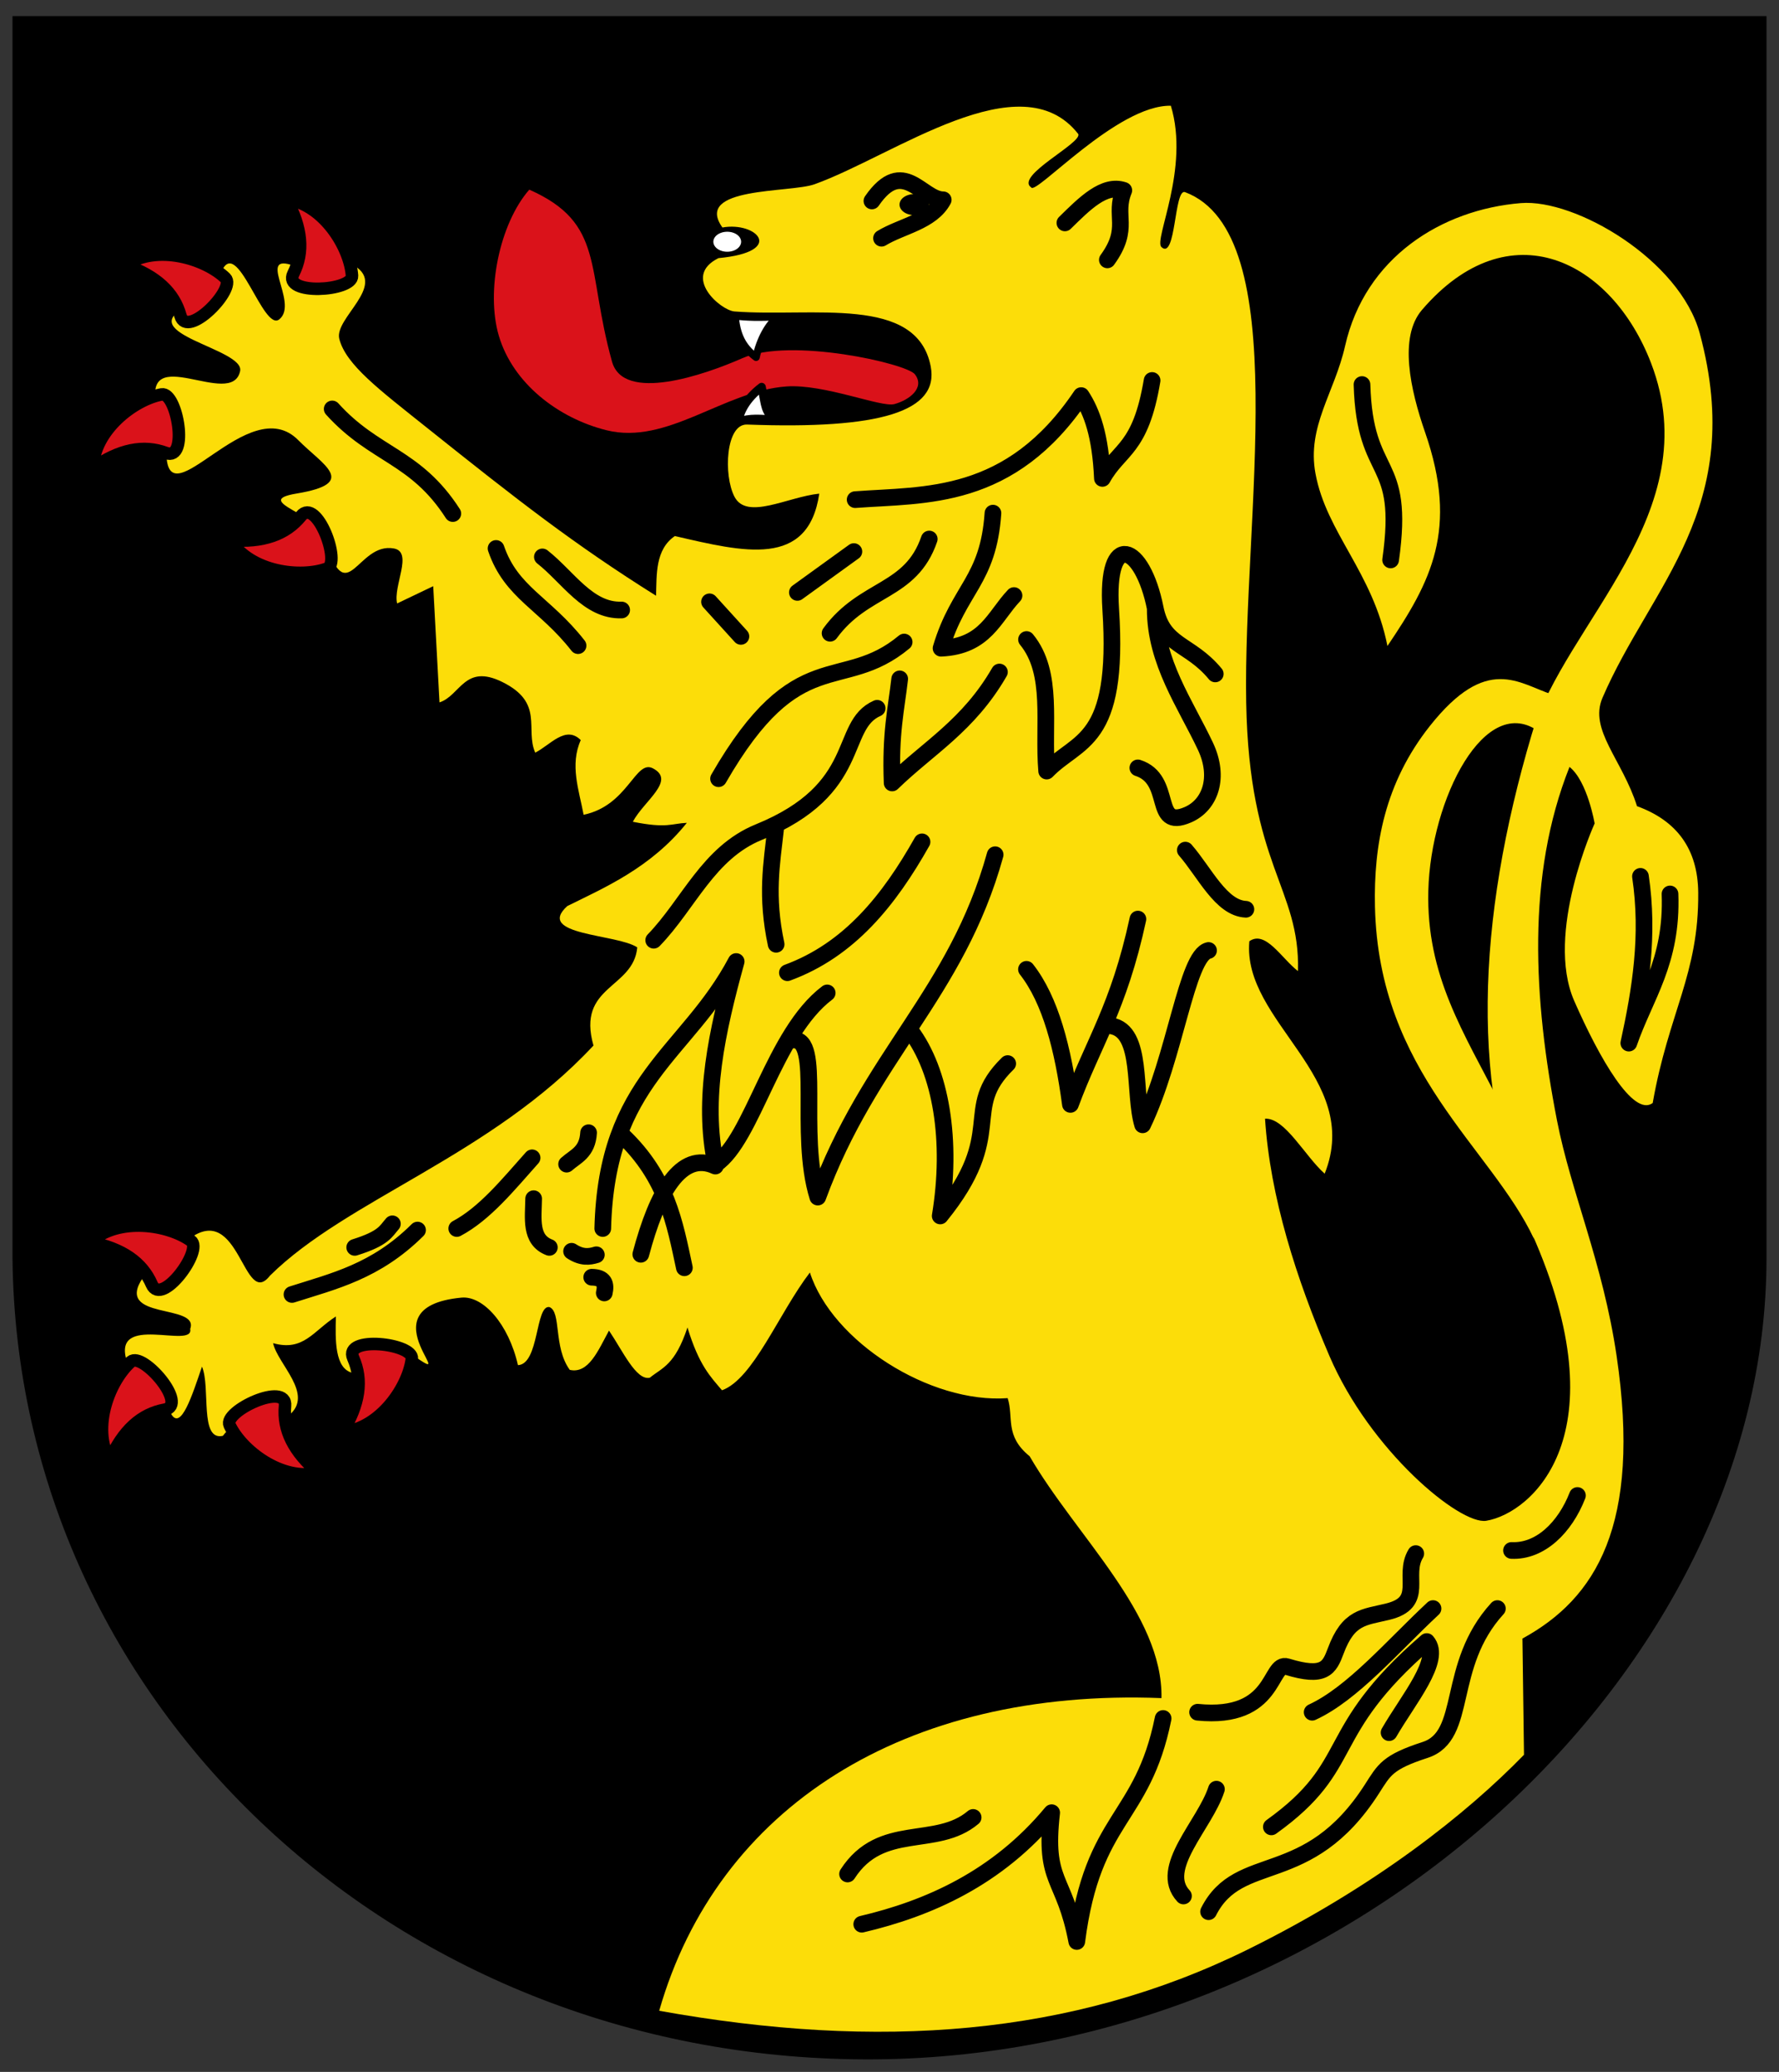
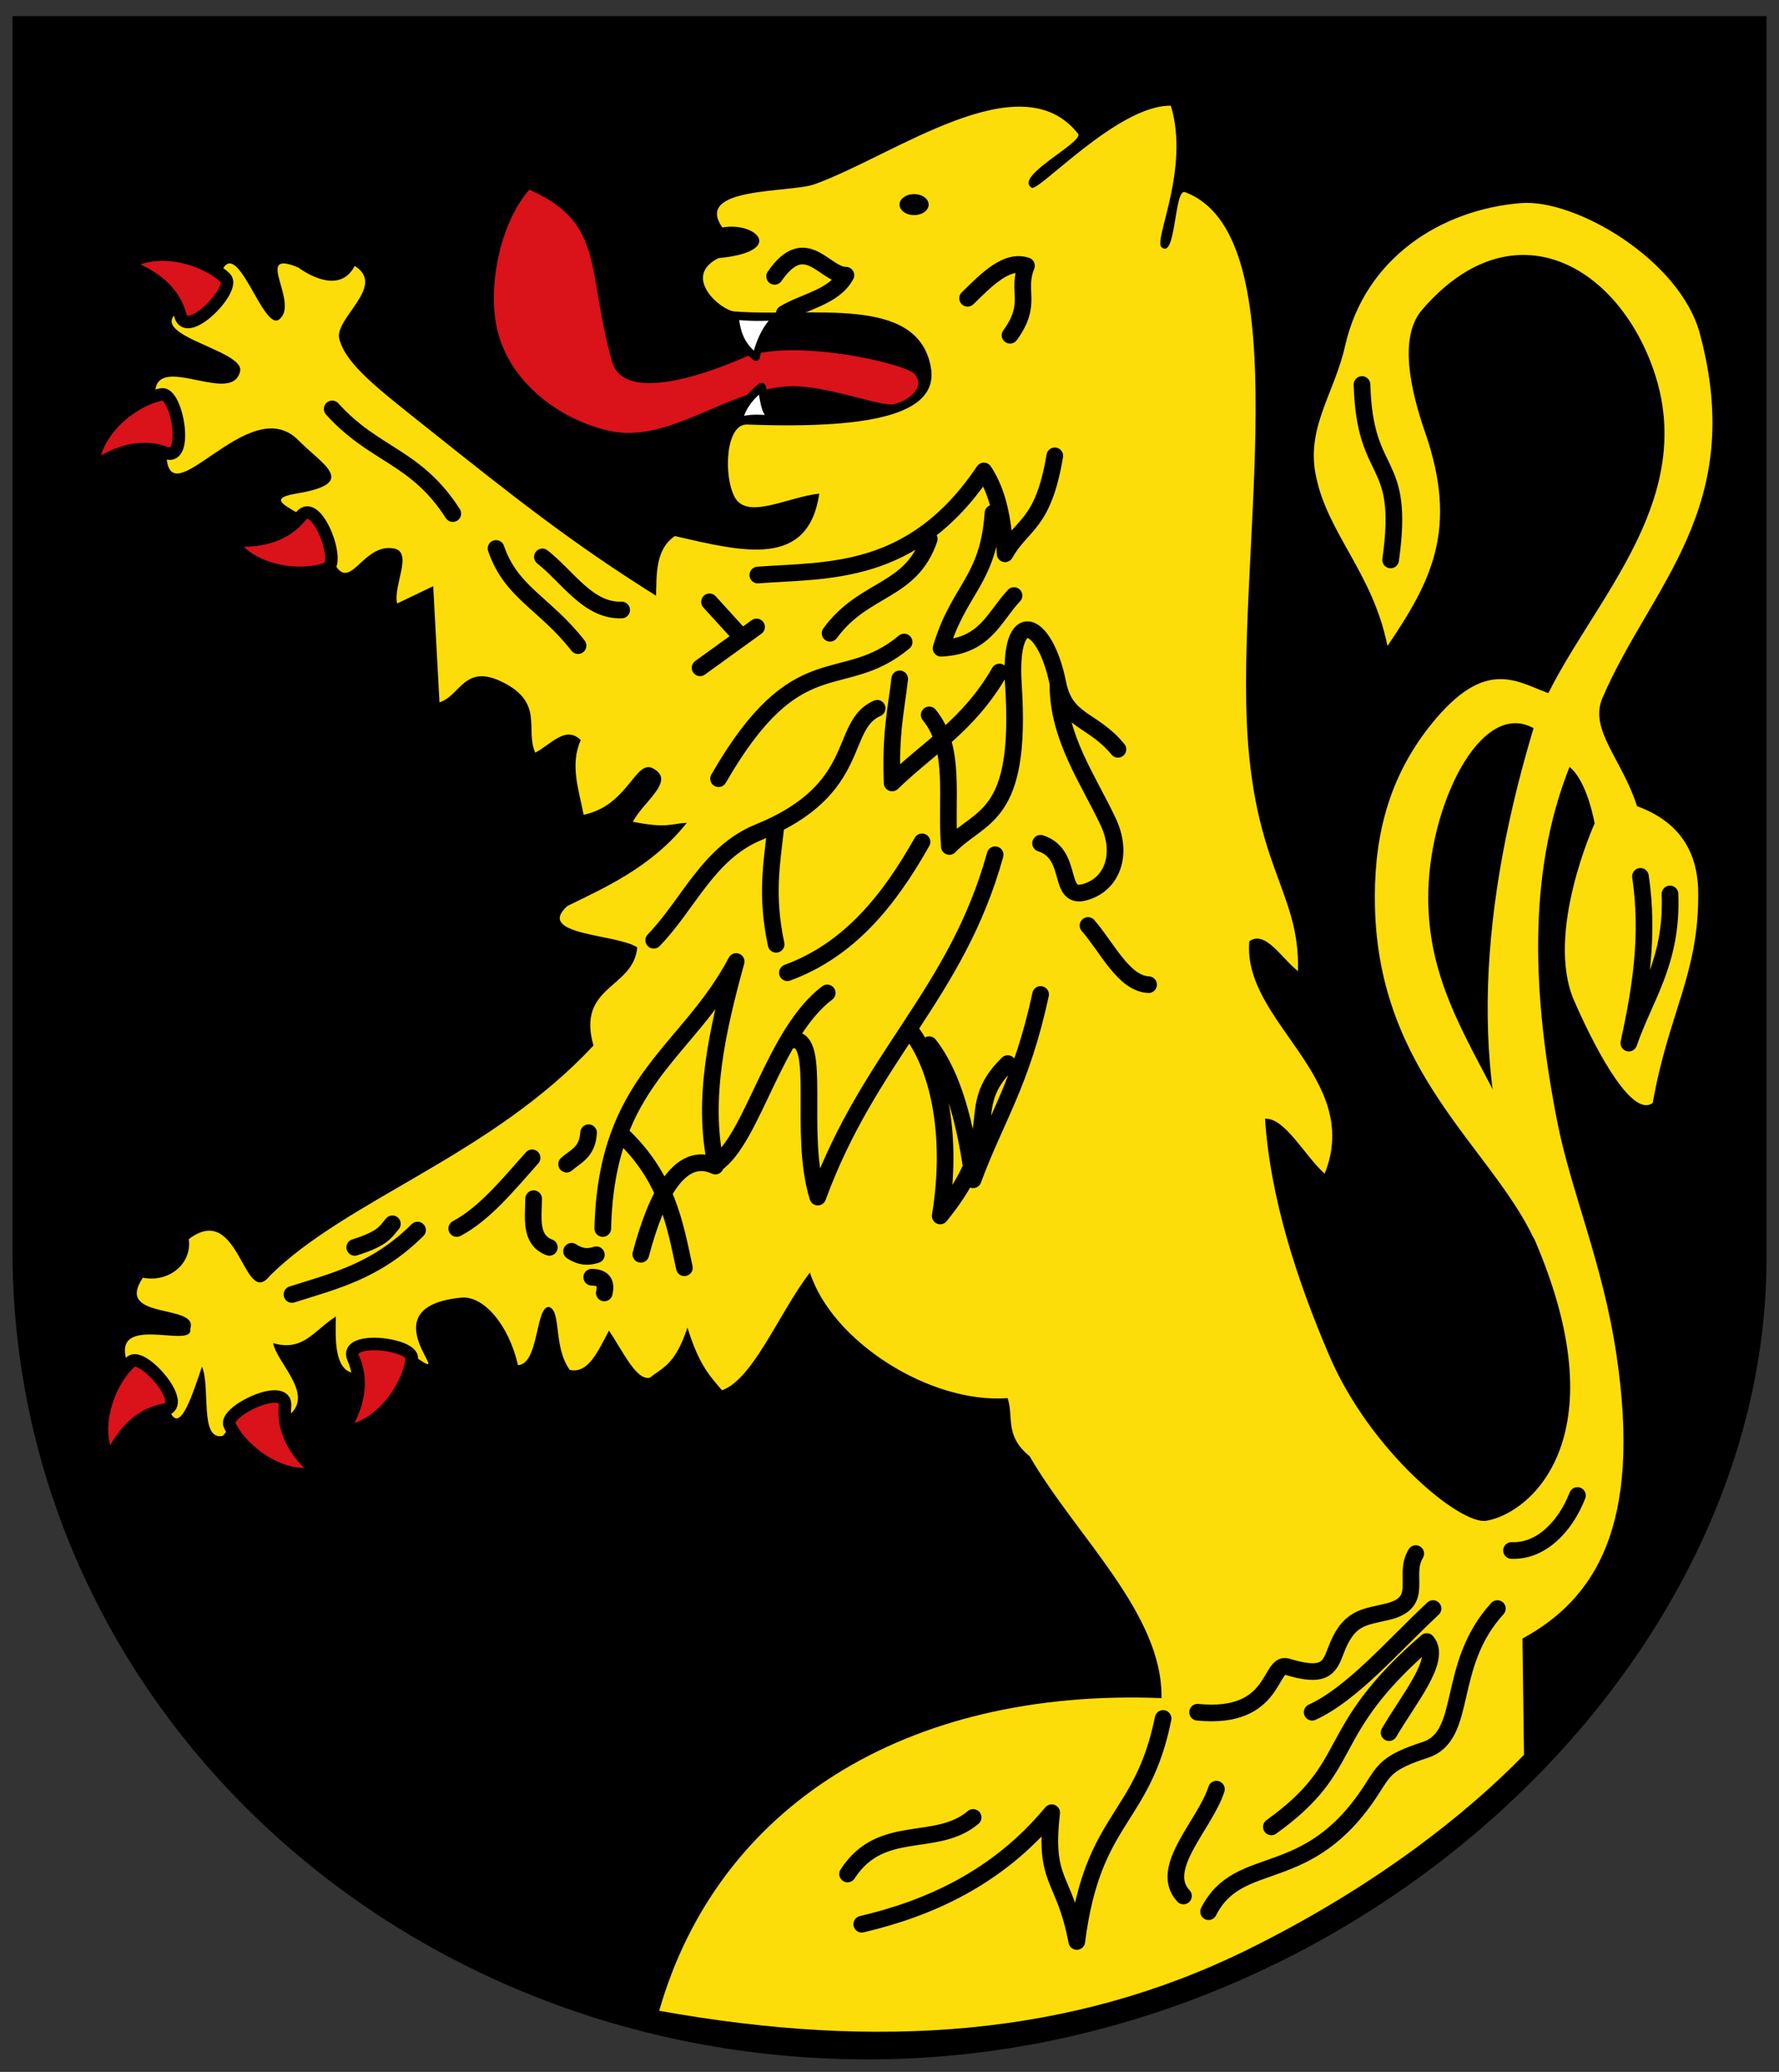
<svg xmlns="http://www.w3.org/2000/svg" height="497" width="427" version="1.1">
  <rect width="100%" height="100%" fill="#333333" stroke="none" />
  <defs />
  <g transform="translate(0,25)">
    <path stroke-linejoin="miter" d="m6-18.14,415,0,0,295c0,97.018-97.859,188.06-210.57,189.13s-203.33-83.32-204.43-189.13z" stroke="#000" stroke-linecap="butt" stroke-miterlimit="4" stroke-dasharray="none" stroke-width="6" fill="#000" />
    <path d="m158.23,482.31c13.958-48.66,58.771-77.396,120.55-74.97,0.37-20.179-20.436-38.729-31.645-58.017-6.066-4.925-3.773-9.309-5.274-13.939-18.692,1.375-42.153-13.623-47.468-30.138-7.535,9.874-13.562,25.521-21.097,28.255-2.763-3.262-5.525-5.982-8.288-15.069-3.014,9.076-6.028,9.607-9.042,12.055-3.265,0.753-6.53-6.495-9.795-11.302-2.601,4.756-4.891,10.441-9.418,9.418-3.988-5.492-1.961-13.958-4.897-15.069-3.392-0.508-2.41,13.695-7.535,13.939-2.271-9.937-8.379-16.689-13.562-16.199-24.872,2.349,3.006,24.382-13.562,12.432-7.007-3.993-8.568,2.734-12.432,5.651-4.504-0.896-4.284-8.023-4.144-13.562-5.45,3.49-7.774,8.449-15.069,6.404,1.05,5.023,9.996,12.307,3.767,17.33-5.308-3.511-13.423,1.623-15.823,4.897-5.682,1.295-2.906-11.647-5.016-16.603-2.347,6.87-5.07,15.463-7.416,11.329-1.055-5.008-6.507-9.471-10.575-12.47-3.921-11.939,16.155-2.885,15.161-7.9,2.255-6.19-18.376-1.964-11.355-12.276,6.302,1.205,11.812-3.371,11.017-9.262,12.274-9.307,13.074,16.976,19.488,8.756,18.459-18.276,53.002-28.737,77.644-55.197-4.107-14.468,9.591-13.534,10.511-23.54-4.862-3.274-24.581-2.845-16.797-9.913,8.686-4.318,20.01-9.104,28.696-19.967-3.716,0.156-4.719,1.397-12.965-0.259,2.671-5.023,10.417-9.878,4.833-12.809-4.246-2.228-5.934,8.908-16.641,11.135-1.125-5.972-3.351-11.944-0.689-17.916-3.642-3.632-7.284,1.165-10.925,3.014-2.506-5.651,2.251-11.944-7.911-16.953-9.081-4.476-10.046,3.265-15.069,4.897l-1.507-27.878-8.665,4.144c-1.008-4.202,3.913-12.311-0.753-13.186-8.875-1.663-11.286,15.47-16.576-2.26-0.615-5.915-17.98-9.068-6.781-10.925,15.033-2.494,6.232-6.875,0.377-12.809-11.907-12.067-31.52,19.775-31.645,3.014l-2.274-10.895c-3.779-16.017,17.966,0.578,19.967-8.665,1.169-5.401-25.998-9.027-12.809-15.446,4.54-0.218,6.761-3.047,8.288-8.288,3.743-9.113,10.039,14.472,13.939,11.302,4.945-4.019-6.429-17.04,4.521-12.432,3.265,2.352,10.297,5.957,13.562-0.377,7.738,4.787-4.949,12.552-3.694,17.496,1.571,6.188,9.537,12.14,21.023,21.307,21.833,17.426,35.379,28.016,55.003,40.31,0.171-5.055-0.22-11.088,4.521-14.316,16.485,3.804,32.019,7.78,34.659-10.172-7.61,0.783-17.364,6.441-20.343,0.753-2.694-5.142-2.122-17.522,3.014-17.33,31.832,1.192,46.168-3.077,44.078-13.939-3.316-17.229-28.313-11.751-47.091-13.186-3.347-0.256-12.732-8.365-3.859-12.79,16.291-1.543,9.143-8.835,0.955-7.352-7.013-9.842,16.214-8.251,22.117-10.373,19.158-6.888,49.481-29.708,63.291-12.055,1.028,2.139-15.252,10.037-11.302,12.809,1.018,2.031,20.64-19.83,33.529-19.59,4.59,15.119-4.176,32.15-2.26,33.906,3.529,3.234,3.016-14.052,5.651-13.186,26.361,9.853,13.901,78.023,14.693,122.44,0.702,39.396,12.955,44.379,12.432,64.421-3.893-2.96-7.786-9.919-11.679-7.158-1.74,19.339,27.321,32.65,18.083,55.756-4.772-4.244-9.544-13.47-14.316-13.186,1.231,18.791,7.499,38.367,15.446,56.886,9.774,22.777,31.369,40.619,37.673,39.557,10.973-1.849,32.407-20.632,10.925-68.942-14.913-33.537-13.348-74.798-0-119.8,7.892-26.608,42.389-52.981,28.632-88.909-9.448-24.674-34.04-37.215-55.003-12.809-5.611,6.533-2.802,19.14,0.753,29.385,8.082,23.29,1.406,35.802-9.042,51.235-3.534-17.733-14.651-27.135-17.279-41.38-2.08-11.274,4.58-19.379,7.107-30.575,4.789-21.217,23.145-32.733,42.194-34.283,13.13-1.068,38.197,13.65,42.947,31.269,11.308,41.941-11.739,60.399-23.357,87.402-3.303,7.676,4.758,14.818,8.288,25.994,9.584,3.476,14.597,10.306,14.693,20.72,0.18,19.534-7.099,28.752-10.925,50.482-4.643,3.448-12.793-10.696-18.837-24.488-7.112-16.229,4.897-42.571,4.897-42.571s-1.713-10.118-6.028-13.562c-10.374,26.09-8.676,55.668-3.014,84.765,3.353,17.23,10.999,34.077,14.316,56.51,6.008,40.628-5.001,58.213-22.604,67.812l0.377,27.878c-13.677,14.065-35.624,31.571-66.305,46.715-42.229,20.844-88.701,24.155-141.27,14.693z" transform="translate(0,-25)" fill="#fcdd09" />
    <path d="m360.16,264.93c-8.876-17.352-17.839-30.858-17.33-51.235,0.551-22.054,13.718-47.933,26.748-38.05l3.014-9.042c-8.065-2.602-15.659-9.775-29.385,7.535-10.847,13.679-13.51,28.639-13.186,43.324,0.882,39.945,27.883,57.794,38.183,79.734z" transform="translate(0,-25)" fill="#fcdd09" />
    <path d="m127.04,20.493c18.207,8.059,13.628,18.946,19.86,41.265,2.75,9.848,22.003,3.255,31.292-0.837,11.492-5.063,39.41,1.276,41.403,3.863,2.516,3.265-1.383,6.195-4.938,7.154-3.152,0.85-16.842-4.883-25.916-4.236-15.008,1.071-28.567,14.135-43.168,10.503-11.558-2.875-22.454-11.226-25.838-22.646-3.158-10.654,0.165-26.903,7.306-35.067z" fill="#da121a" />
    <path stroke-linejoin="round" d="m176.42,50.767c0.39,4.33,1.6,7.328,5.054,9.935,0.874-4.094,2.981-8.162,5.414-9.777-4.524,0.29-7.839,0.179-10.468-0.158z" stroke="#000" stroke-linecap="round" stroke-miterlimit="4" stroke-dasharray="none" stroke-width="1.776" fill="#FFF" />
-     <path stroke-linejoin="round" d="m85.141,274.22c7.051-2.201,7.462-3.88,9.041-5.651m47.845,12.809c3.034,0.038,3.516,1.608,3.014,3.767m-7.847-9.989c2.413,1.573,4.234,1.372,5.944,0.837m-7.139-21.74c2.149-1.925,4.996-2.803,5.274-7.535m-13.186,15.823c-0.062,4.684-0.976,9.878,3.767,11.679m-12.79-167.66c3.639,10.641,11.703,13.094,19.681,23.312m60.49-2.968c8.21-11.211,19.376-9.648,23.807-22.604m-52.742,15.069,7.535,8.288m-47.651-19.065c6.135,4.796,10.987,13.016,19.027,12.733m66.738,16.523c-0.855,7.452-2.276,12.921-1.819,24.964,8.702-8.46,18.317-13.723,25.755-26.608m-67.416,25.588c19.046-33.069,29.524-20.303,44.547-32.78m21.316-30.922c-1.107,16.284-8.185,18.092-12.459,32.407,10.659-0.461,12.732-7.601,17.512-12.634m-163.65-44.764c10.185,11.284,19.995,11.177,28.95,25.093m0.947,171.5c6.723-3.566,12.323-10.499,18.083-16.953m75.723,171.79c8.056-12.482,21.22-6.037,30.138-13.562m50.482,18.837c-6.19-6.644,5.147-17.051,7.911-25.618m22.981-18.46c9.669-4.437,19.339-15.852,29.008-24.864m-38.803,52.366c20.957-15.011,11.716-22.331,37.296-44.454,3.733,4.285-4.413,13.849-9.041,21.85m-43.324,42.947c7.367-14.539,23.803-5.448,39.18-29.385,2.998-4.667,3.704-6.458,12.809-9.418,10.467-3.403,4.781-20.186,17.33-33.906m-71.956,24.864c18.96,1.905,17.141-12.252,21.474-10.925,8.911,2.728,10.145,0.364,11.679-3.767,3.06-8.242,6.762-8.043,12.432-9.418,9.215-2.236,3.493-8.488,6.781-13.939m22.981-0.753c6.897,0.329,12.843-5.529,15.823-13.186m-171.78,102.84c16.014-3.755,32.559-11.04,45.584-26.748-1.936,17.103,2.999,14.93,6.028,30.892,3.848-30.107,15.754-28.9,20.72-53.496m-209.09-101.71c10.046-3.211,20.092-5.476,30.138-15.446m88.771-61.738c14.929-5.474,24.442-17.447,32.315-31.387m-35.154-3.014c-0.917,8.231-2.354,15.942,0.137,27.582m-29.385-0.974c8.397-8.655,13.084-20.989,25.223-25.928,25.438-10.35,18.977-25.558,28.41-29.707m7.976,77.321c7.392,9.738,10.125,26.487,7.158,44.454,16.32-20.093,4.764-25.368,16.199-36.543m-51.612-5.651c7.201-0.794,1.223,22.401,6.028,37.673,12.441-33.963,33.277-48.607,42.571-82.127m-85.05,95.846c3.926-14.842,9.677-24.951,17.889-21.162m-22.243-7.303c10.592,10.095,12.497,20.914,14.811,31.699m-19.59-9.418c0.883-35.828,20.251-41.815,32.022-64.044-4.569,16.566-8.25,33.022-4.897,48.598,8.888-5.999,13.855-31.315,26.748-41.064m128.36-145.94c0.672,23.306,10.446,16.722,6.873,42.072m59.965,75.909c2.117,14.202,0.001,27.195-2.793,39.995,3.878-11.26,10.486-19.4,9.886-35.778m-134.12,31.645c7.742,1.264,5.217,16.141,7.535,23.734,7.911-16.454,10.548-40.631,15.823-41.817m-43.701,4.521c5.791,7.388,8.76,19.007,10.548,32.399,5.415-14.693,11.59-23.079,16.199-44.454m11.38-16.54c4.681,5.387,8.577,13.915,14.536,14.187m-25.93-33.914c8.633,2.767,3.3,14.993,12.007,11.24,5.408-2.331,7.717-8.986,4.219-16.415-4.783-10.157-12.057-20.237-12.055-32.94m-30.892,7.322c6.625,8.068,3.879,20.336,4.833,31.554,7.502-7.767,17.506-6.407,15.373-38.822-1.265-19.23,7.601-15.731,10.686-0.266,1.845,9.251,8.305,8.364,14.407,15.785m-100.3-19.552,13.562-9.795m0.304-12.459c16.786-1.253,37.204,0.406,54.257-24.956,2.586,3.954,4.624,9.553,5.091,19.864,4.05-7.27,9.135-6.779,11.926-23.494m-20.93-37.798c4.714-4.623,9.427-9.402,14.141-7.801-2.537,6.166,1.669,8.96-3.95,16.668m-54.204-5.191c4.785-2.916,11.989-3.959,14.811-9.216-5.209-0.013-9.655-10.517-17.117,0.274" stroke="#000" stroke-linecap="round" stroke-miterlimit="4" stroke-dasharray="none" stroke-width="4" fill="none" />
+     <path stroke-linejoin="round" d="m85.141,274.22c7.051-2.201,7.462-3.88,9.041-5.651m47.845,12.809c3.034,0.038,3.516,1.608,3.014,3.767m-7.847-9.989c2.413,1.573,4.234,1.372,5.944,0.837m-7.139-21.74c2.149-1.925,4.996-2.803,5.274-7.535m-13.186,15.823c-0.062,4.684-0.976,9.878,3.767,11.679m-12.79-167.66c3.639,10.641,11.703,13.094,19.681,23.312m60.49-2.968c8.21-11.211,19.376-9.648,23.807-22.604m-52.742,15.069,7.535,8.288m-47.651-19.065c6.135,4.796,10.987,13.016,19.027,12.733m66.738,16.523c-0.855,7.452-2.276,12.921-1.819,24.964,8.702-8.46,18.317-13.723,25.755-26.608m-67.416,25.588c19.046-33.069,29.524-20.303,44.547-32.78m21.316-30.922c-1.107,16.284-8.185,18.092-12.459,32.407,10.659-0.461,12.732-7.601,17.512-12.634m-163.65-44.764c10.185,11.284,19.995,11.177,28.95,25.093m0.947,171.5c6.723-3.566,12.323-10.499,18.083-16.953m75.723,171.79c8.056-12.482,21.22-6.037,30.138-13.562m50.482,18.837c-6.19-6.644,5.147-17.051,7.911-25.618m22.981-18.46c9.669-4.437,19.339-15.852,29.008-24.864m-38.803,52.366c20.957-15.011,11.716-22.331,37.296-44.454,3.733,4.285-4.413,13.849-9.041,21.85m-43.324,42.947c7.367-14.539,23.803-5.448,39.18-29.385,2.998-4.667,3.704-6.458,12.809-9.418,10.467-3.403,4.781-20.186,17.33-33.906m-71.956,24.864c18.96,1.905,17.141-12.252,21.474-10.925,8.911,2.728,10.145,0.364,11.679-3.767,3.06-8.242,6.762-8.043,12.432-9.418,9.215-2.236,3.493-8.488,6.781-13.939m22.981-0.753c6.897,0.329,12.843-5.529,15.823-13.186m-171.78,102.84c16.014-3.755,32.559-11.04,45.584-26.748-1.936,17.103,2.999,14.93,6.028,30.892,3.848-30.107,15.754-28.9,20.72-53.496m-209.09-101.71c10.046-3.211,20.092-5.476,30.138-15.446m88.771-61.738c14.929-5.474,24.442-17.447,32.315-31.387m-35.154-3.014c-0.917,8.231-2.354,15.942,0.137,27.582m-29.385-0.974c8.397-8.655,13.084-20.989,25.223-25.928,25.438-10.35,18.977-25.558,28.41-29.707m7.976,77.321c7.392,9.738,10.125,26.487,7.158,44.454,16.32-20.093,4.764-25.368,16.199-36.543m-51.612-5.651c7.201-0.794,1.223,22.401,6.028,37.673,12.441-33.963,33.277-48.607,42.571-82.127m-85.05,95.846c3.926-14.842,9.677-24.951,17.889-21.162m-22.243-7.303c10.592,10.095,12.497,20.914,14.811,31.699m-19.59-9.418c0.883-35.828,20.251-41.815,32.022-64.044-4.569,16.566-8.25,33.022-4.897,48.598,8.888-5.999,13.855-31.315,26.748-41.064m128.36-145.94c0.672,23.306,10.446,16.722,6.873,42.072m59.965,75.909c2.117,14.202,0.001,27.195-2.793,39.995,3.878-11.26,10.486-19.4,9.886-35.778m-134.12,31.645m-43.701,4.521c5.791,7.388,8.76,19.007,10.548,32.399,5.415-14.693,11.59-23.079,16.199-44.454m11.38-16.54c4.681,5.387,8.577,13.915,14.536,14.187m-25.93-33.914c8.633,2.767,3.3,14.993,12.007,11.24,5.408-2.331,7.717-8.986,4.219-16.415-4.783-10.157-12.057-20.237-12.055-32.94m-30.892,7.322c6.625,8.068,3.879,20.336,4.833,31.554,7.502-7.767,17.506-6.407,15.373-38.822-1.265-19.23,7.601-15.731,10.686-0.266,1.845,9.251,8.305,8.364,14.407,15.785m-100.3-19.552,13.562-9.795m0.304-12.459c16.786-1.253,37.204,0.406,54.257-24.956,2.586,3.954,4.624,9.553,5.091,19.864,4.05-7.27,9.135-6.779,11.926-23.494m-20.93-37.798c4.714-4.623,9.427-9.402,14.141-7.801-2.537,6.166,1.669,8.96-3.95,16.668m-54.204-5.191c4.785-2.916,11.989-3.959,14.811-9.216-5.209-0.013-9.655-10.517-17.117,0.274" stroke="#000" stroke-linecap="round" stroke-miterlimit="4" stroke-dasharray="none" stroke-width="4" fill="none" />
    <path d="m224.83,49.733a1.998,2.397,0,1,1,-3.996,0,1.998,2.397,0,1,1,3.996,0z" transform="matrix(1.75,0,0,1.05,-170.552,-28.139)" fill="#000" />
-     <path d="m224.83,49.733a1.998,2.397,0,1,1,-3.996,0,1.998,2.397,0,1,1,3.996,0z" transform="matrix(1.667,0,0,1,-196.906,-16.742)" fill="#FFF" />
    <path stroke-linejoin="round" d="m177.27,76.165c0.172-2.093,1.663-5.39,5.541-8.334,0.981,4.623,0.673,6.042,3.404,7.866-3.618-0.207-6.207-0.555-8.945,0.468z" stroke="#000" stroke-linecap="round" stroke-miterlimit="4" stroke-dasharray="none" stroke-width="2" fill="#FFF" />
-     <path stroke-linejoin="round" d="m21.613,272.96c6.853-6.161,18.804-4.225,24.228-0.321,3.017,2.171-7.037,15.948-9.412,10.465-2.275-5.253-7.065-8.622-14.816-10.143z" stroke="#000" stroke-linecap="round" stroke-miterlimit="4" stroke-dasharray="none" stroke-width="3" fill="#da121a" />
    <path stroke-linejoin="round" d="m26.304,325.32c-4.468-8.06,0.098-19.272,5.119-23.684,2.792-2.453,13.964,10.434,8.088,11.518-5.629,1.039-9.986,4.953-13.207,12.165z" stroke="#000" stroke-linecap="round" stroke-miterlimit="4" stroke-dasharray="none" stroke-width="3" fill="#da121a" />
    <path stroke-linejoin="round" d="m76.479,328.31c-8.978,2.08-18.502-5.394-21.363-11.434-1.591-3.359,13.871-10.557,13.298-4.609-0.549,5.698,2.016,10.963,8.065,16.043z" stroke="#000" stroke-linecap="round" stroke-miterlimit="4" stroke-dasharray="none" stroke-width="3" fill="#da121a" />
    <path stroke-linejoin="round" d="m82.192,318.55c9.175-0.86,15.854-10.957,16.663-17.591,0.45-3.689-16.494-5.64-14.073-0.177,2.319,5.234,1.547,11.039-2.59,17.768z" stroke="#000" stroke-linecap="round" stroke-miterlimit="4" stroke-dasharray="none" stroke-width="3" fill="#da121a" />
    <path stroke-linejoin="round" d="m55.247,104.57c4.943,7.777,16.974,9.127,23.249,6.826,3.49-1.279-2.489-17.253-6.251-12.61-3.604,4.447-9.124,6.404-16.998,5.784z" stroke="#000" stroke-linecap="round" stroke-miterlimit="4" stroke-dasharray="none" stroke-width="3" fill="#da121a" />
    <path stroke-linejoin="round" d="m22.25,87.302c0.307-9.21,9.985-16.484,16.558-17.69,3.656-0.671,6.621,16.125,1.022,14.037-5.363-2-11.112-0.881-17.58,3.653z" stroke="#000" stroke-linecap="round" stroke-miterlimit="4" stroke-dasharray="none" stroke-width="3" fill="#da121a" />
-     <path stroke-linejoin="round" d="m68.732,22.743c9.12,1.321,15.282,11.742,15.756,18.408,0.263,3.707-16.757,4.802-14.064-0.532,2.58-5.11,2.101-10.947-1.691-17.876z" stroke="#000" stroke-linecap="round" stroke-miterlimit="4" stroke-dasharray="none" stroke-width="3" fill="#da121a" />
    <path stroke-linejoin="round" d="m30.073,38.592c7.653-5.134,19.211-1.533,24.032,3.096,2.681,2.574-9.215,14.797-10.793,9.034-1.512-5.521-5.78-9.531-13.239-12.13z" stroke="#000" stroke-linecap="round" stroke-miterlimit="4" stroke-dasharray="none" stroke-width="3" fill="#da121a" />
  </g>
</svg>